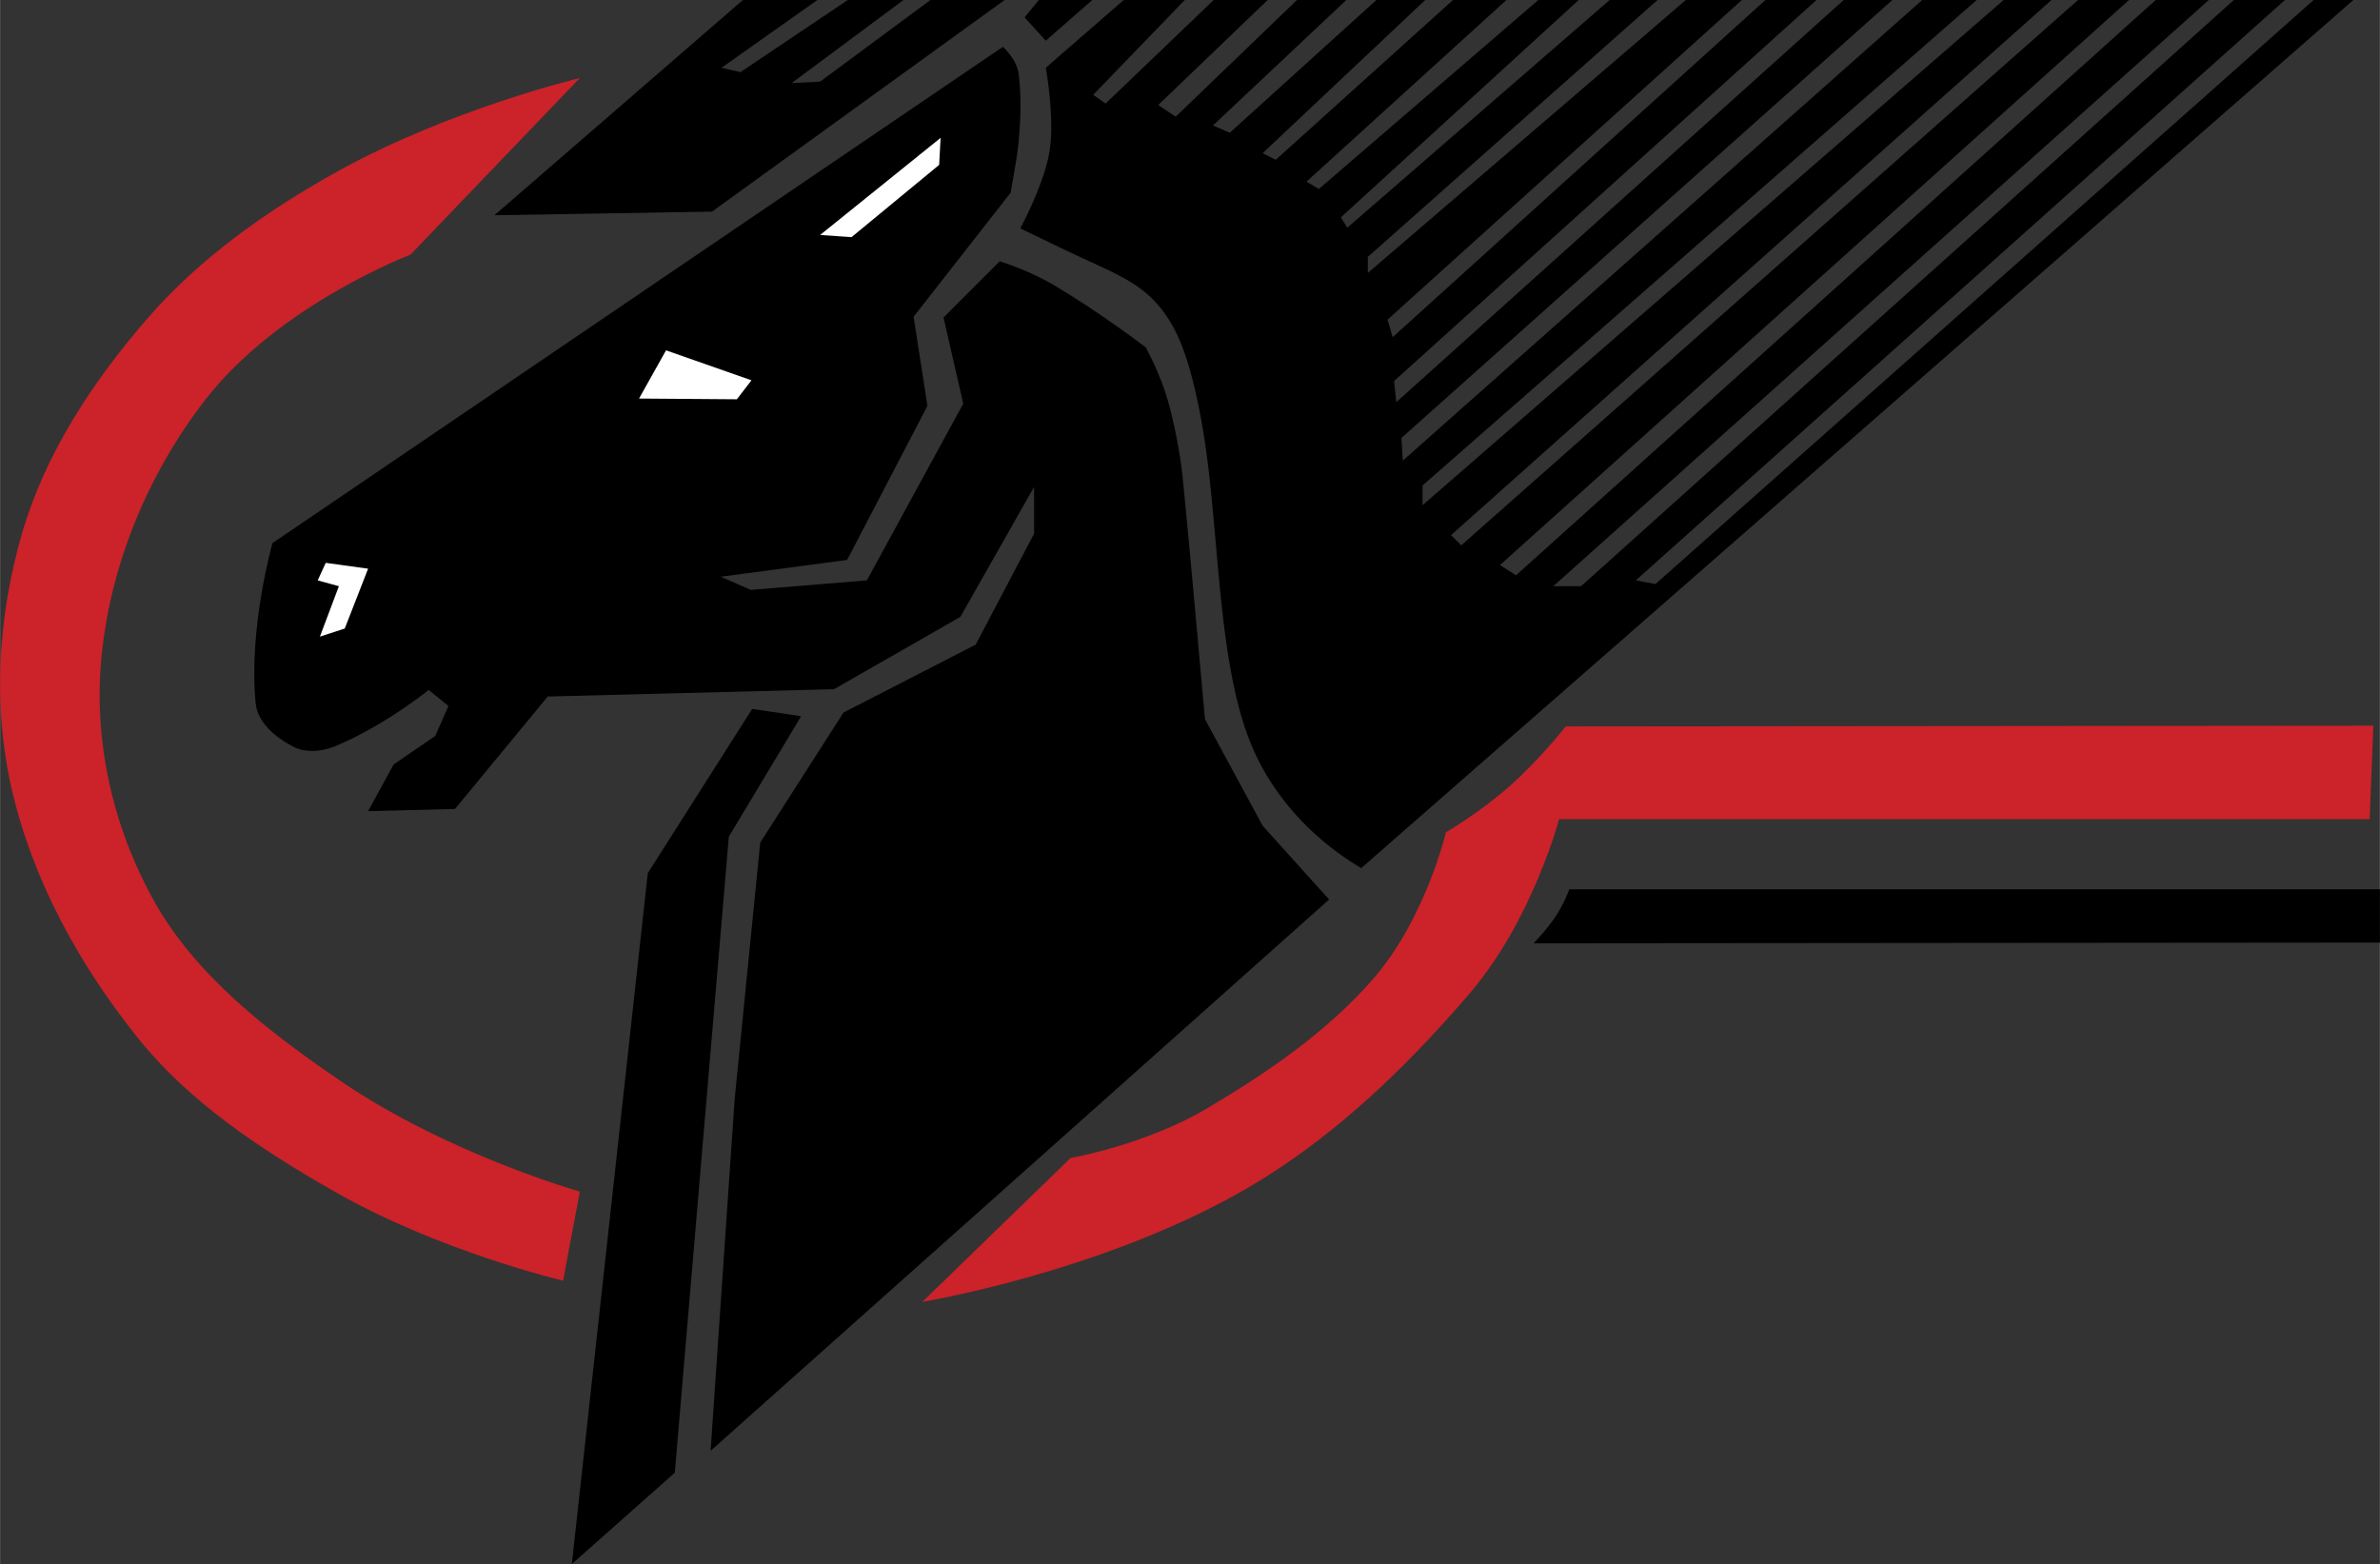
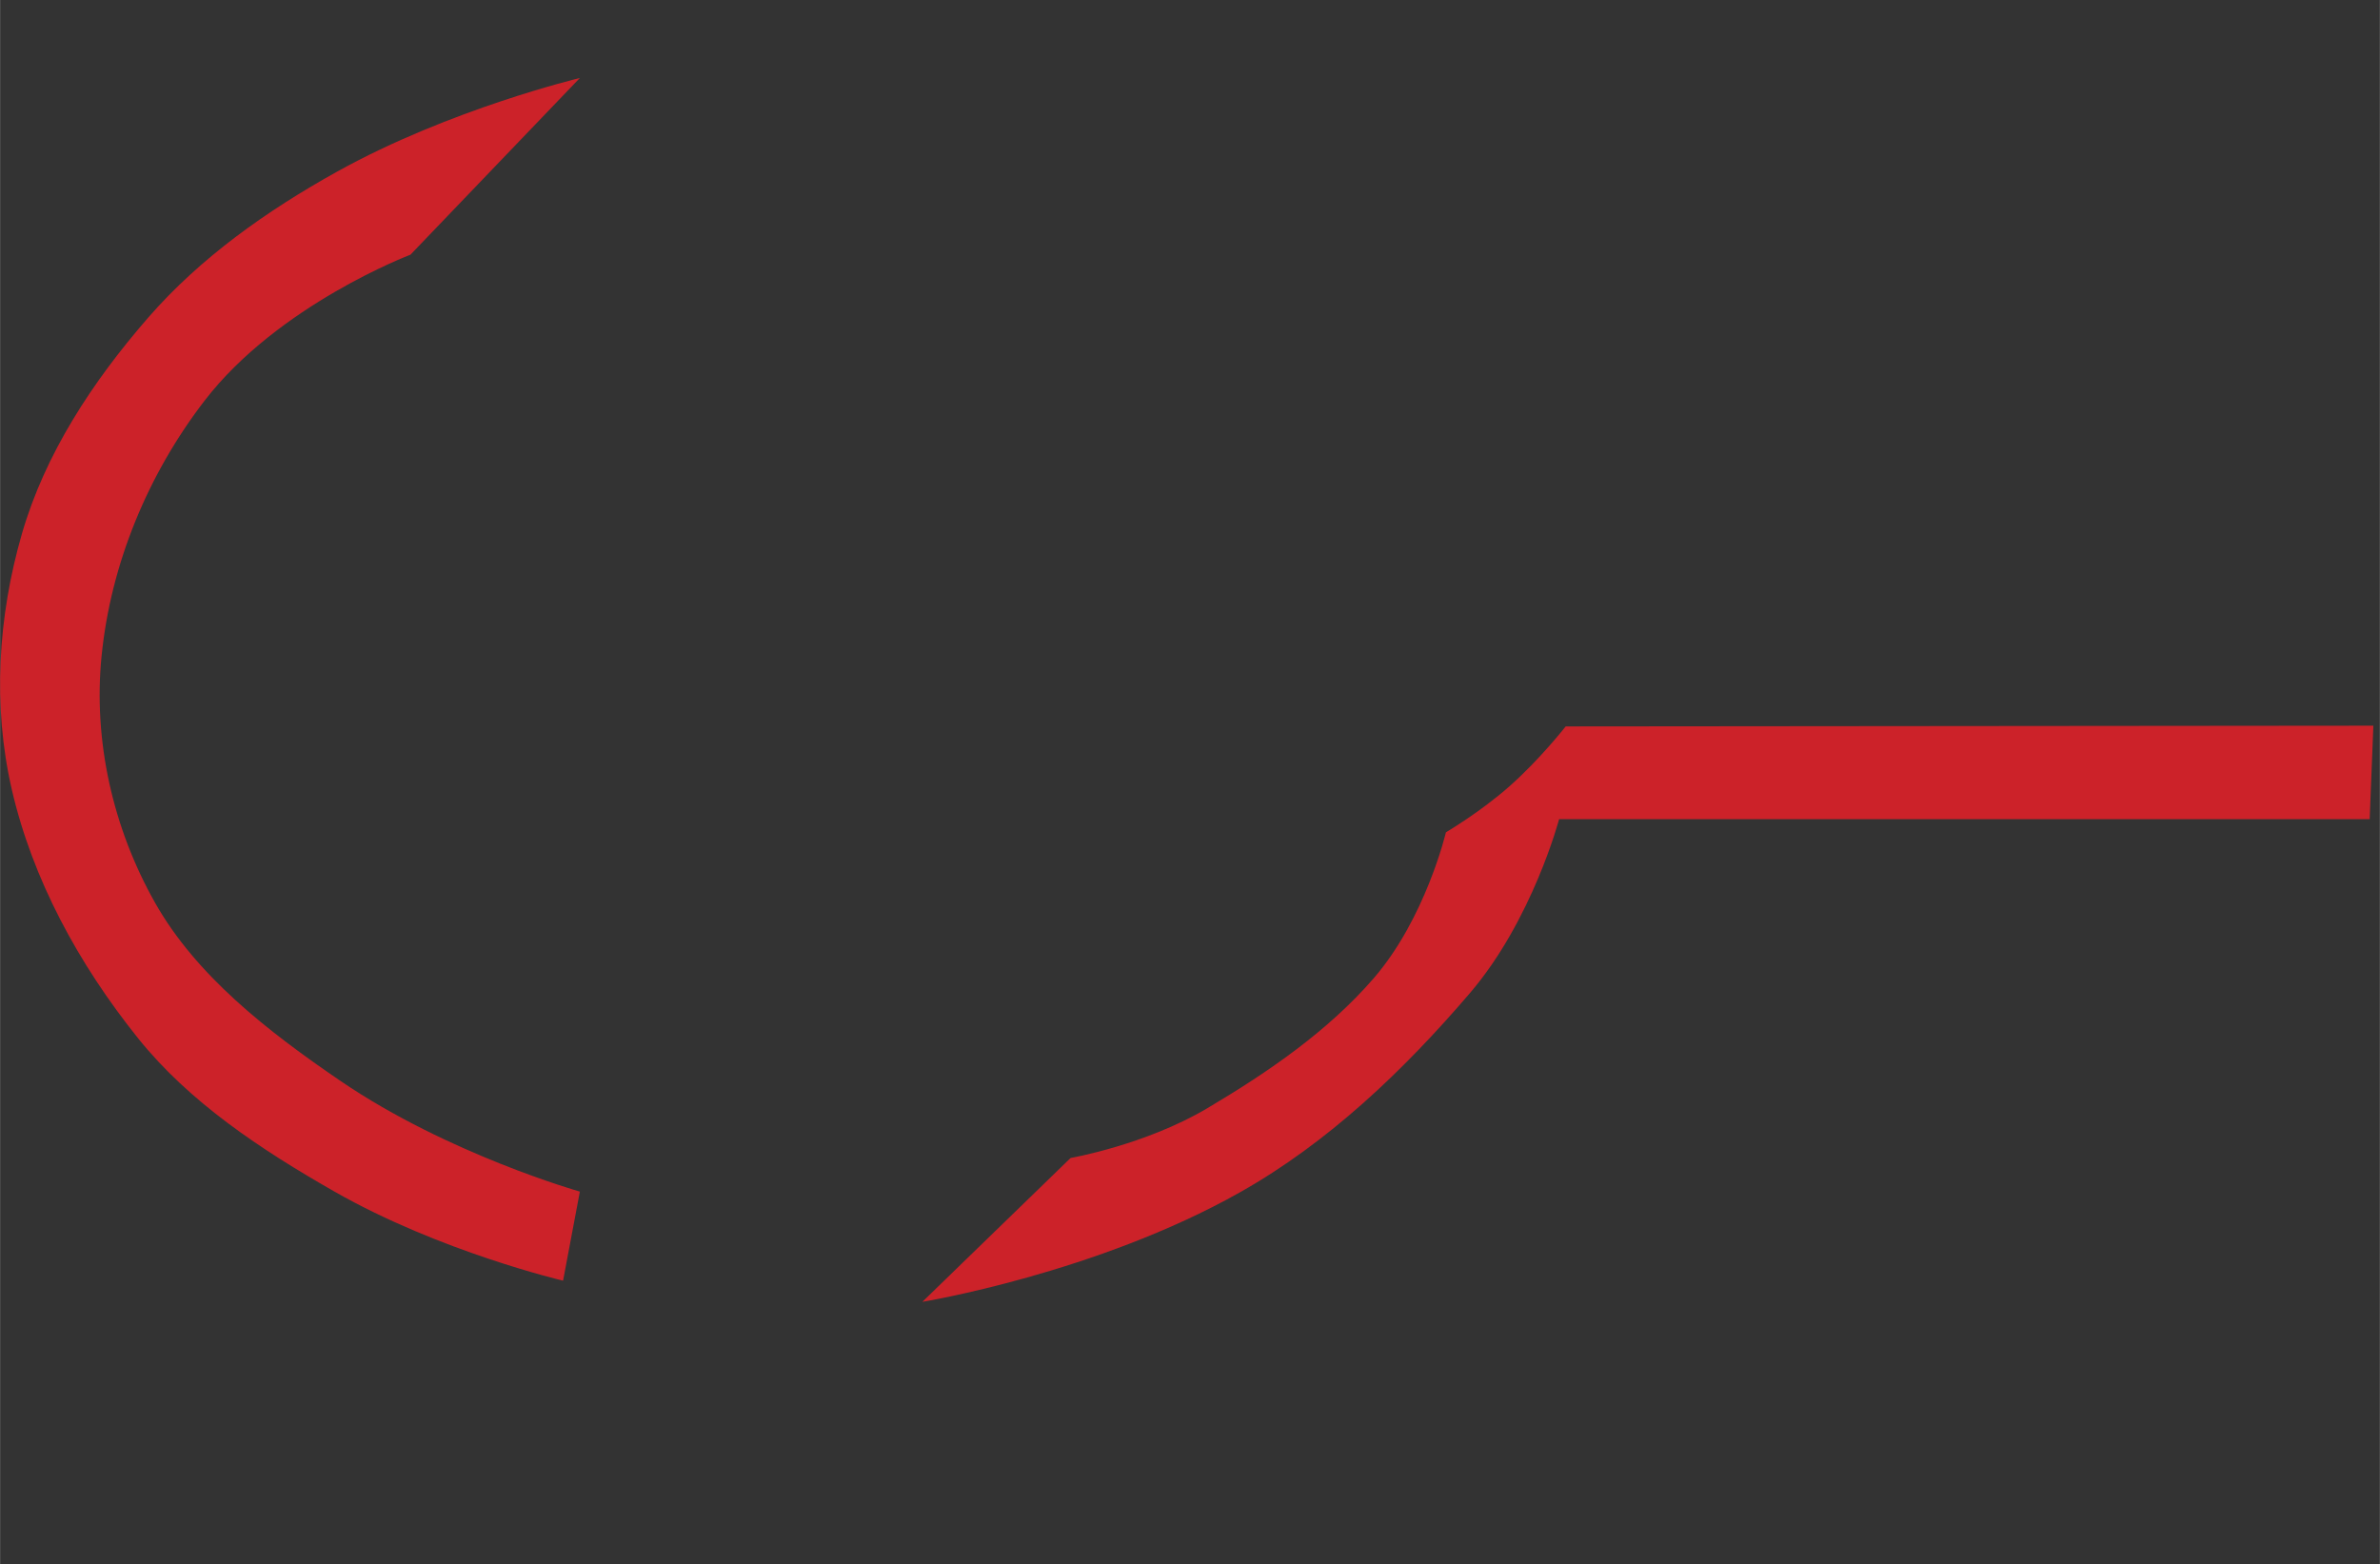
<svg xmlns="http://www.w3.org/2000/svg" width="2500" height="1643" viewBox="0 0 175.748 115.51">
  <rect x="0" y="0" width="175.748" height="115.51" fill="#333333" stroke="none" />
  <g fill-rule="evenodd" clip-rule="evenodd">
-     <path d="M20.113 40.113s-1.779 6.263-1.24 11.812c.135 1.389 1.34 2.448 2.696 3.182.924.5 2.106.443 3.182 0 3.614-1.488 6.902-4.152 6.902-4.152l1.457 1.187-.971 2.211-3.074 2.104-1.887 3.451 6.417-.162 6.849-8.305 21.14-.54 9.33-5.339 5.446-9.6v3.451l-4.314 8.198-9.761 5.016-6.148 9.6-1.887 18.93-1.78 25.995 45.677-40.718-4.907-5.447-4.261-7.875c-.548-6.04-1.072-12.081-1.671-18.121 0 0-.312-2.793-1.079-5.447-.581-2.011-1.618-3.883-1.618-3.883s-3.3-2.544-6.849-4.638c-1.844-1.088-3.937-1.726-3.937-1.726l-4.152 4.152 1.456 6.364-7.119 13.051-8.575.701-2.211-.971 9.33-1.241 5.932-11.379-1.024-6.58 7.172-9.168.432-2.535s.527-3.214.162-6.202c-.138-1.128-1.169-2.03-1.169-2.03L20.113 40.113z" />
-     <path fill="#fff" d="M47.185 29.435l7.226.054 1.078-1.402-6.309-2.212-1.995 3.56zM23.456 42.864l1.564.431-1.402 3.722 1.834-.594 1.725-4.422-3.128-.431-.593 1.294zM69.349 12.177l-6.472 5.339-2.318-.162 8.898-7.172-.108 1.995z" />
-     <path d="M59.156 52.896l-5.339 8.898-3.99 46.975-7.604 6.741 5.609-51.02 7.711-12.134 3.613.54zM60.355 0l-7.077 5.004 1.402.323L62.601 0h4.114l-8.26 6.136 2.104-.108L68.706 0h5.478L52.577 15.628l-16.071.27L54.857 0h5.498zM80.66 0l-3.438 3.008-1.564-1.725L76.712 0h3.948zM82.978 0h4.511l-6.762 6.999.917.647L89.623 0h3.99l-8.086 7.754 1.294.863L95.775 0h3.643l-9.846 9.265 1.24.539L101.64 0h3.604L93.239 11.314l.971.485L107.297 0h3.945L96.475 13.417l.917.54L113.598 0h2.985L99.01 16.06l.484.755L118.863 0h3.541l-21.399 18.972v1.187L124.495 0h4.133l-26.167 23.61.377 1.294L130.367 0h3.773l-31.194 28.141.161 1.564L136.151 0h3.59l-36.256 32.347.107 1.672L141.947 0h4.021l-40.919 35.853v1.457L147.959 0h3.537l-44.344 39.521.755.755L153.453 0h3.766l-46.453 41.731 1.187.755L159.19 0h3.922l-48.41 43.295h2.05L164.961 0h3.772l-47.938 42.864 1.456.27L170.854 0h2.932L100.52 64.113a20.87 20.87 0 0 1-3.778-2.855 19.254 19.254 0 0 1-2.932-3.556c-.822-1.287-1.486-2.67-2.034-4.438-.547-1.767-.977-3.919-1.309-6.43-.333-2.511-.568-5.381-.796-7.911-.228-2.53-.445-4.719-.783-6.826-.337-2.107-.791-4.131-1.293-5.661-.501-1.53-1.049-2.567-1.691-3.426s-1.378-1.541-2.389-2.164-2.297-1.189-3.516-1.751c-1.219-.563-2.371-1.123-3.137-1.494s-1.146-.552-1.527-.731c.747-1.402 1.371-2.874 1.756-4.065.385-1.191.53-2.102.535-3.359.005-1.258-.13-2.864-.403-4.441L82.978 0z" />
    <path d="M30.305 18.811s-9.754 3.695-15.208 10.786c-4.199 5.461-6.931 12.081-7.604 18.876-.618 6.248.835 12.672 3.937 18.175 3.019 5.356 8.256 9.475 13.752 13.214 7.918 5.389 17.634 8.144 17.634 8.144l-1.24 6.58s-9.095-2.139-16.879-6.58c-5.471-3.12-10.728-6.614-14.507-11.325C5.809 71.218 2.395 64.958.86 58.289c-1.418-6.164-1.026-12.723.755-18.876 1.697-5.863 5.184-11.203 9.33-15.964 3.84-4.409 8.742-7.886 13.967-10.786C33.213 8.056 42.816 5.76 42.816 5.76L30.305 18.811zM68.108 96.148s12.848-2.104 23.459-8.09c6.493-3.662 12.05-8.949 16.987-14.723 4.605-5.387 6.579-12.836 6.579-12.836h59.86l.27-6.903-59.645.054s-1.891 2.422-4.152 4.422c-2.16 1.91-4.692 3.398-4.692 3.398s-1.498 6.347-5.339 10.786c-3.348 3.87-7.732 6.896-12.295 9.6-4.561 2.704-10.085 3.668-10.085 3.668L68.108 96.148z" fill="#cc2229" />
-     <path d="M114.918 67.619c-.726 1.096-1.672 2.049-1.672 2.049l62.502-.054v-3.937h-59.859c0 .001-.375 1.042-.971 1.942z" />
  </g>
</svg>